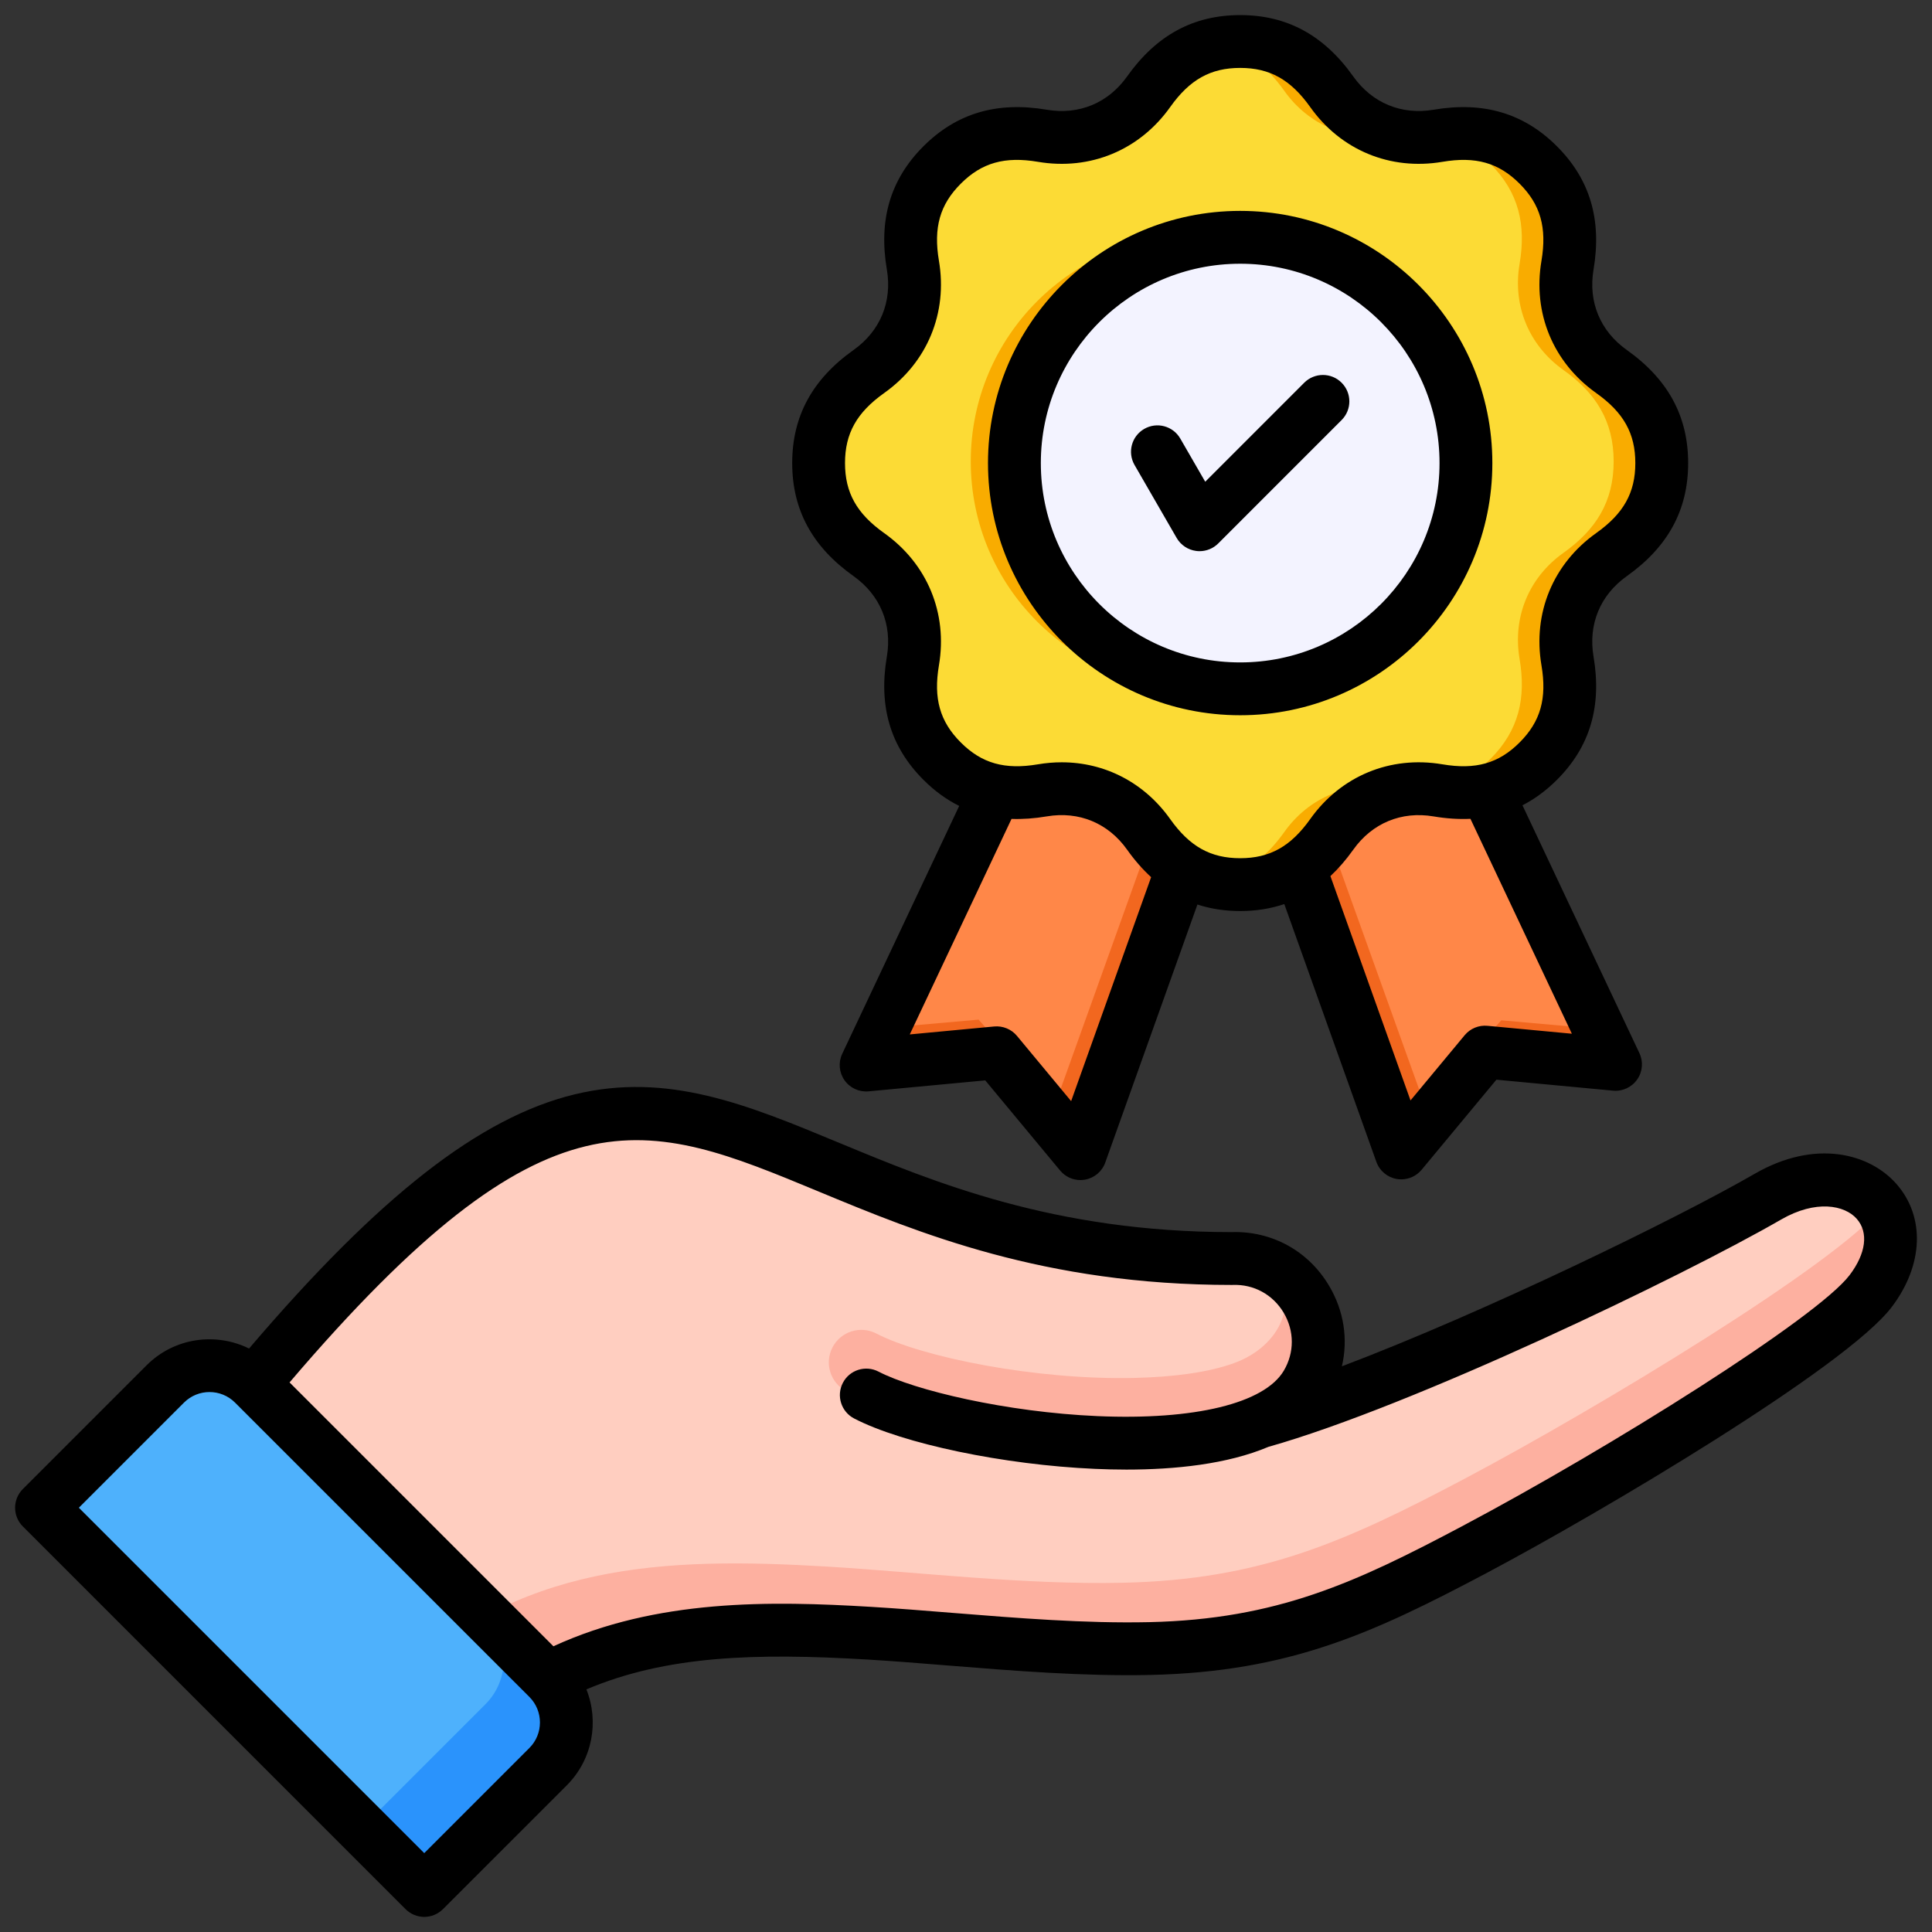
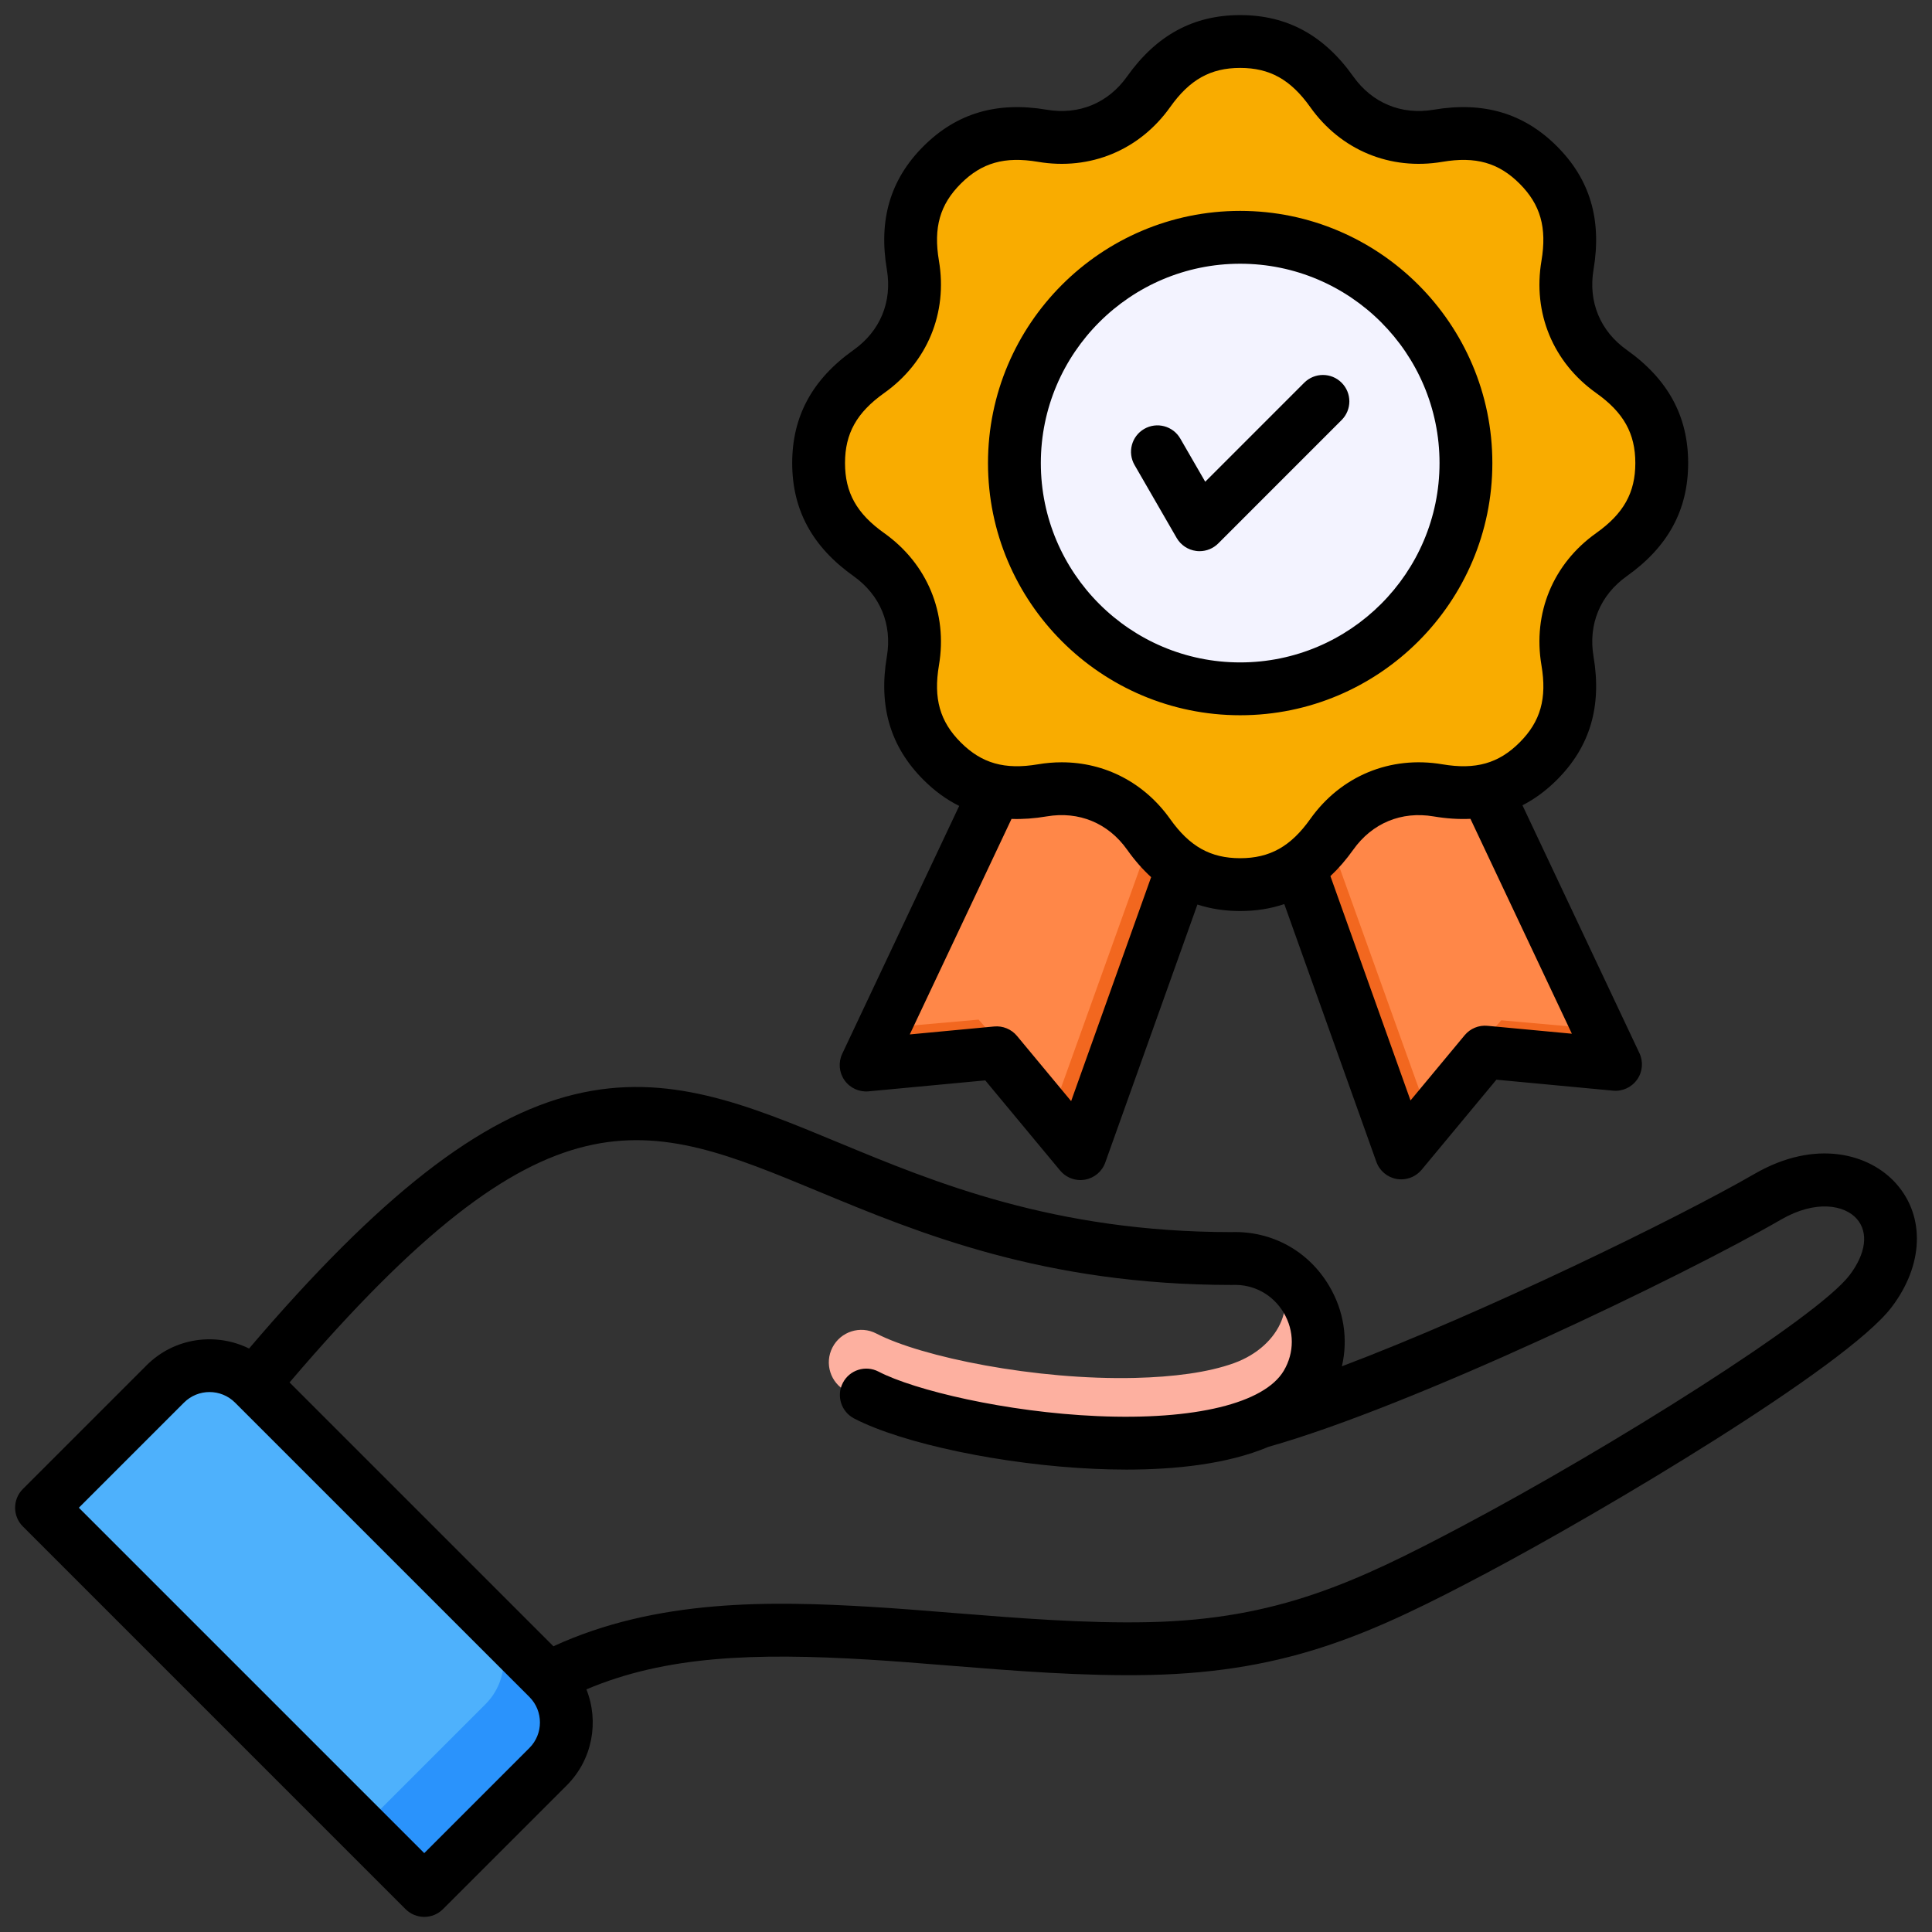
<svg xmlns="http://www.w3.org/2000/svg" id="Layer_1" viewBox="0 0 512 512" data-name="Layer 1">
  <rect x="0" y="0" width="512" height="512" fill="#333333" stroke="none" />
  <g fill-rule="evenodd">
    <path d="m378.895 179.096 48.932 103.312-34.662-3.078-22.059 26.617-38.595-107.602z" fill="#f2671f" />
    <path d="m378.894 179.096 44.309 93.547-25.357-2.252-20.114 22.905-35.504-98.983z" fill="#ff8748" />
    <path d="m278.293 178.913-48.932 103.312 34.662-3.078 22.059 26.617 38.595-107.602z" fill="#f2671f" />
    <path d="m278.294 178.914-44.309 93.546 25.356-2.252 20.115 22.904 35.504-98.982z" fill="#ff8748" />
    <path d="m304.448 24.074c-6.513 9.171-17.019 13.523-28.109 11.644-10.31-1.748-18.932.137-26.519 7.724-7.59 7.589-9.47 16.206-7.724 26.519 1.879 11.09-2.473 21.596-11.643 28.11-8.527 6.057-13.291 13.482-13.291 24.214s4.764 18.157 13.291 24.214c9.17 6.513 13.522 17.02 11.643 28.11-1.748 10.31.137 18.932 7.723 26.519 7.589 7.59 16.206 9.47 26.519 7.725 11.09-1.879 21.596 2.472 28.109 11.643 6.056 8.527 13.482 13.29 24.213 13.29s18.157-4.764 24.213-13.29c6.513-9.171 17.019-13.522 28.109-11.644 10.31 1.748 18.932-.136 26.519-7.723 7.59-7.59 9.47-16.207 7.724-26.519-1.879-11.09 2.473-21.596 11.643-28.11 8.527-6.056 13.291-13.482 13.291-24.214s-4.764-18.157-13.291-24.214c-9.17-6.513-13.522-17.019-11.643-28.11 1.748-10.31-.137-18.932-7.723-26.519-7.589-7.59-16.206-9.47-26.519-7.724-11.09 1.879-21.596-2.473-28.109-11.643-6.056-8.527-13.482-13.29-24.213-13.29s-18.157 4.764-24.213 13.29z" fill="#f9ac00" />
-     <path d="m304.448 24.074c-6.513 9.171-17.019 13.523-28.11 11.644-10.31-1.748-18.931.136-26.518 7.723-7.59 7.589-9.47 16.207-7.724 26.519 1.879 11.09-2.473 21.596-11.643 28.11-8.527 6.056-13.29 13.482-13.29 24.213s4.764 18.157 13.29 24.213c9.171 6.513 13.523 17.02 11.644 28.11-1.748 10.31.136 18.931 7.723 26.518 7.589 7.59 16.207 9.47 26.519 7.724 11.09-1.879 21.596 2.473 28.11 11.643 4.801 6.759 10.463 11.154 17.95 12.685 7.487-1.531 13.149-5.926 17.95-12.685 6.513-9.17 17.019-13.523 28.109-11.644.476.081.948.153 1.417.218 3.542-.774 7.292-.865 11.111-.218l.144.024c5.017-1.034 9.595-3.495 13.847-7.747 7.59-7.589 9.47-16.206 7.725-26.519-1.879-11.09 2.472-21.597 11.643-28.11 8.527-6.056 13.291-13.482 13.291-24.213s-4.764-18.157-13.291-24.213c-9.17-6.513-13.523-17.02-11.643-28.11 1.748-10.31-.136-18.931-7.724-26.518-4.254-4.255-8.831-6.714-13.849-7.748l-.142.023c-3.819.647-7.569.555-11.11-.218-.469.065-.941.138-1.418.218-11.09 1.879-21.596-2.473-28.109-11.643-4.801-6.759-10.463-11.154-17.95-12.685-7.487 1.531-13.149 5.926-17.95 12.685z" fill="#fcdb35" />
  </g>
  <circle cx="317.262" cy="122.283" fill="#f9ac00" r="60" />
  <circle cx="328.662" cy="122.283" fill="#f3f3ff" r="60" />
-   <path d="m346.228 366.844c8.908-14.989-2.376-33.976-19.799-33.317-143.181 0-143.435-116.425-277.366 55.819l70.875 74.303c31.569-31.835 69.095-33.306 110.486-30.83 22.577 1.351 49.521 4.611 74.24 4.064 34.54-.763 55.708-10.138 86.037-26.205 34.531-18.291 94.545-54.723 105.015-68.485 14.983-19.698-4.361-38.25-27.216-25.056-26.879 15.518-98.048 49.461-134.712 59.687 5.548-2.406 9.882-5.675 12.44-9.979z" fill="#fdb0a0" fill-rule="evenodd" />
-   <path d="m346.228 366.844c8.908-14.989-2.376-33.976-19.799-33.317-143.181 0-143.435-116.425-277.366 55.819l54.709 57.355c33.077-32.621 72.29-34.121 115.501-31.536 23.801 1.423 52.205 4.86 78.264 4.284 36.412-.805 58.727-10.688 90.7-27.625 36.043-19.093 98.415-56.929 110.356-71.757-4.954-7.601-16.941-10.522-30.093-2.93-26.879 15.518-98.048 49.461-134.712 59.687 5.548-2.406 9.882-5.675 12.44-9.979z" fill="#ffcec0" fill-rule="evenodd" />
  <path d="m346.228 366.844c6.949-11.692 1.61-25.817-9.345-31.152 7.929 8.684 2.61 21.013-9.825 25.537-6.882 2.504-16.157 3.687-26.235 3.933-26.323.644-56.61-5.532-68.586-11.764-4.222-2.195-9.424-.551-11.619 3.671s-.551 9.425 3.671 11.619c13.838 7.202 47.908 14.36 76.938 13.65 11.991-.294 23.332-1.958 32.561-5.515 5.548-2.406 9.882-5.675 12.44-9.979z" fill="#fdb0a0" fill-rule="evenodd" />
  <path d="m11.001 399.568 32.812-32.813c6.441-6.441 16.981-6.441 23.423 0l78.009 78.008c6.441 6.441 6.441 16.982 0 23.423l-32.813 32.813z" fill="#2a93fc" fill-rule="evenodd" />
  <path d="m11.001 399.568 32.813-32.813c6.438-6.439 16.972-6.441 23.414-.008l.008.008 61.434 61.434c6.441 6.441 6.441 16.982 0 23.423l-32.812 32.813z" fill="#4eb1fc" fill-rule="evenodd" />
  <path d="m300.668 123.23c-1.928-3.35-.791-7.63 2.559-9.563 3.355-1.938 7.635-.786 9.563 2.559l6.608 11.438 26.24-26.245c2.743-2.733 7.172-2.733 9.9 0 2.738 2.733 2.738 7.167 0 9.9l-32.689 32.694c-1.321 1.326-3.109 2.053-4.95 2.053-.308 0-.607-.019-.921-.063-2.15-.28-4.058-1.552-5.148-3.437l-11.163-19.338zm27.99-53.339c-29.127 0-52.827 23.695-52.827 52.828s23.7 52.828 52.827 52.828 52.832-23.7 52.832-52.828-23.7-52.828-52.832-52.828zm0 119.657c36.849 0 66.83-29.981 66.83-66.83s-29.981-66.83-66.83-66.83-66.83 29.981-66.83 66.83 29.981 66.83 66.83 66.83zm-94.347-85.387c-7.269 5.167-10.373 10.715-10.373 18.557s3.104 13.39 10.373 18.552c11.428 8.122 16.86 21.218 14.518 35.042-1.489 8.792.241 14.908 5.794 20.452 5.538 5.548 11.66 7.278 20.447 5.789 2.121-.361 4.222-.535 6.29-.535 11.433 0 21.883 5.369 28.752 15.048 5.157 7.269 10.71 10.368 18.547 10.368s13.39-3.099 18.562-10.368c8.121-11.428 21.208-16.856 35.042-14.513 8.787 1.49 14.908-.241 20.446-5.789 5.553-5.548 7.283-11.665 5.794-20.452-2.352-13.824 3.08-26.92 14.508-35.042 7.269-5.162 10.368-10.71 10.368-18.552s-3.099-13.39-10.368-18.557c-11.428-8.117-16.86-21.218-14.508-35.037 1.48-8.792-.251-14.909-5.794-20.451-5.548-5.548-11.66-7.278-20.446-5.789-13.834 2.343-26.93-3.085-35.042-14.513-5.172-7.269-10.72-10.373-18.562-10.373s-13.39 3.104-18.547 10.373c-8.122 11.428-21.223 16.856-35.042 14.513-8.801-1.489-14.908.241-20.447 5.789-5.553 5.543-7.283 11.659-5.794 20.451 2.342 13.819-3.08 26.92-14.518 35.037zm182.251 169.786-22.37-2.097c-2.304-.217-4.56.713-6.039 2.492l-14.354 17.285-21.227-59.45c2.14-2.005 4.159-4.333 6.059-7.004 5.013-7.047 12.759-10.262 21.29-8.816 3.422.578 6.671.786 9.76.641l26.882 56.949zm-132.701 17.863-14.349-17.28c-1.48-1.784-3.741-2.714-6.044-2.502l-22.37 2.106 26.963-57.113c2.969.106 6.078-.116 9.351-.67 8.517-1.441 16.277 1.774 21.281 8.821 1.986 2.796 4.106 5.22 6.367 7.283l-21.198 59.354zm-57.653-139.126c7.042 5.008 10.262 12.768 8.821 21.29-2.251 13.236.93 23.927 9.693 32.69 2.926 2.935 6.088 5.23 9.476 6.917l-30.998 65.682c-1.07 2.275-.848 4.95.598 7.008 1.441 2.058 3.871 3.181 6.382 2.95l30.921-2.907 19.839 23.888c1.34 1.615 3.321 2.531 5.379 2.531.4 0 .81-.039 1.219-.111 2.482-.439 4.531-2.169 5.369-4.54l24.423-68.372c3.518 1.147 7.278 1.726 11.327 1.726 4.194 0 8.074-.622 11.693-1.846l24.399 68.314c.839 2.367 2.902 4.097 5.37 4.536.41.072.819.106 1.219.106 2.063 0 4.039-.911 5.393-2.526l19.83-23.888 30.916 2.907c2.511.236 4.94-.892 6.382-2.95 1.451-2.058 1.677-4.733.597-7.008l-30.988-65.668c3.258-1.668 6.3-3.914 9.139-6.748 8.763-8.763 11.93-19.458 9.693-32.69-1.441-8.522 1.769-16.282 8.821-21.29 10.937-7.77 16.258-17.574 16.258-29.966s-5.321-22.196-16.258-29.971c-7.052-5.003-10.262-12.764-8.821-21.285 2.236-13.236-.93-23.932-9.693-32.69-8.767-8.767-19.468-11.934-32.689-9.693-8.531 1.446-16.277-1.769-21.29-8.816-7.77-10.946-17.579-16.263-29.971-16.263s-22.187 5.317-29.966 16.263c-5.003 7.047-12.764 10.262-21.29 8.816-13.231-2.241-23.922.93-32.689 9.693-8.763 8.763-11.934 19.454-9.683 32.69 1.441 8.522-1.769 16.282-8.821 21.285-10.946 7.775-16.267 17.578-16.267 29.971s5.321 22.196 16.267 29.966zm263.931 185.268c4.381-5.755 5.1-11.346 1.914-14.957-3.196-3.63-10.831-5.119-20.051.202-26.293 15.178-97.62 49.449-135.863 60.236-10.908 4.613-24.78 6.025-37.64 6.025-2.839 0-5.63-.072-8.329-.193-24.129-1.051-50.972-6.671-63.822-13.356-3.427-1.788-4.767-6.016-2.979-9.443 1.778-3.432 6.011-4.762 9.442-2.979 9.548 4.969 33.851 10.744 57.97 11.795 25.807 1.128 44.286-3.369 49.43-12.016 2.848-4.801 2.839-10.546-.019-15.376-2.873-4.825-7.934-7.582-13.501-7.37-.092.005-.173.005-.26.005-49.791 0-82.938-13.747-109.569-24.794-46.012-19.087-71.621-29.701-140.124 50.625l69.924 69.925c27.359-12.595 57.677-12.036 84.177-10.45 6.859.41 13.969.983 21.502 1.591 17.319 1.393 35.239 2.834 52.167 2.463 33.962-.752 54.881-10.541 82.909-25.392 39.529-20.938 94.169-55.291 102.72-66.541zm-349.848 125.282-27.86 27.865-91.533-91.532 27.86-27.86c3.731-3.731 9.799-3.731 13.53 0l78.013 78.008c3.721 3.726 3.721 9.794-.01 13.52zm362.269-149.494c-7.081-8.035-21.43-11.978-37.562-2.665-20.447 11.809-71.419 36.652-109.386 51.015 1.677-7.153.559-14.706-3.393-21.348-5.5-9.264-15.188-14.576-25.908-14.219-46.942-.019-78.62-13.164-104.079-23.724-24.274-10.069-45.231-18.76-69.972-12.773-25.059 6.064-51.758 26.891-86.26 67.351-8.821-4.362-19.81-2.902-27.141 4.43l-32.812 32.81c-2.728 2.733-2.728 7.167 0 9.9l101.433 101.433c1.321 1.311 3.099 2.049 4.95 2.049s3.639-.738 4.95-2.049l32.82-32.815c6.859-6.864 8.589-16.938 5.201-25.431 21.078-8.922 44.556-9.698 74.609-7.9 6.709.4 13.747.969 21.198 1.571 17.68 1.422 35.962 2.897 53.608 2.506 37.052-.82 59.354-11.231 89.161-27.021 30.4-16.104 95.22-54.544 107.308-70.43 8.464-11.125 8.961-23.956 1.272-32.69z" fill-rule="evenodd" />
</svg>